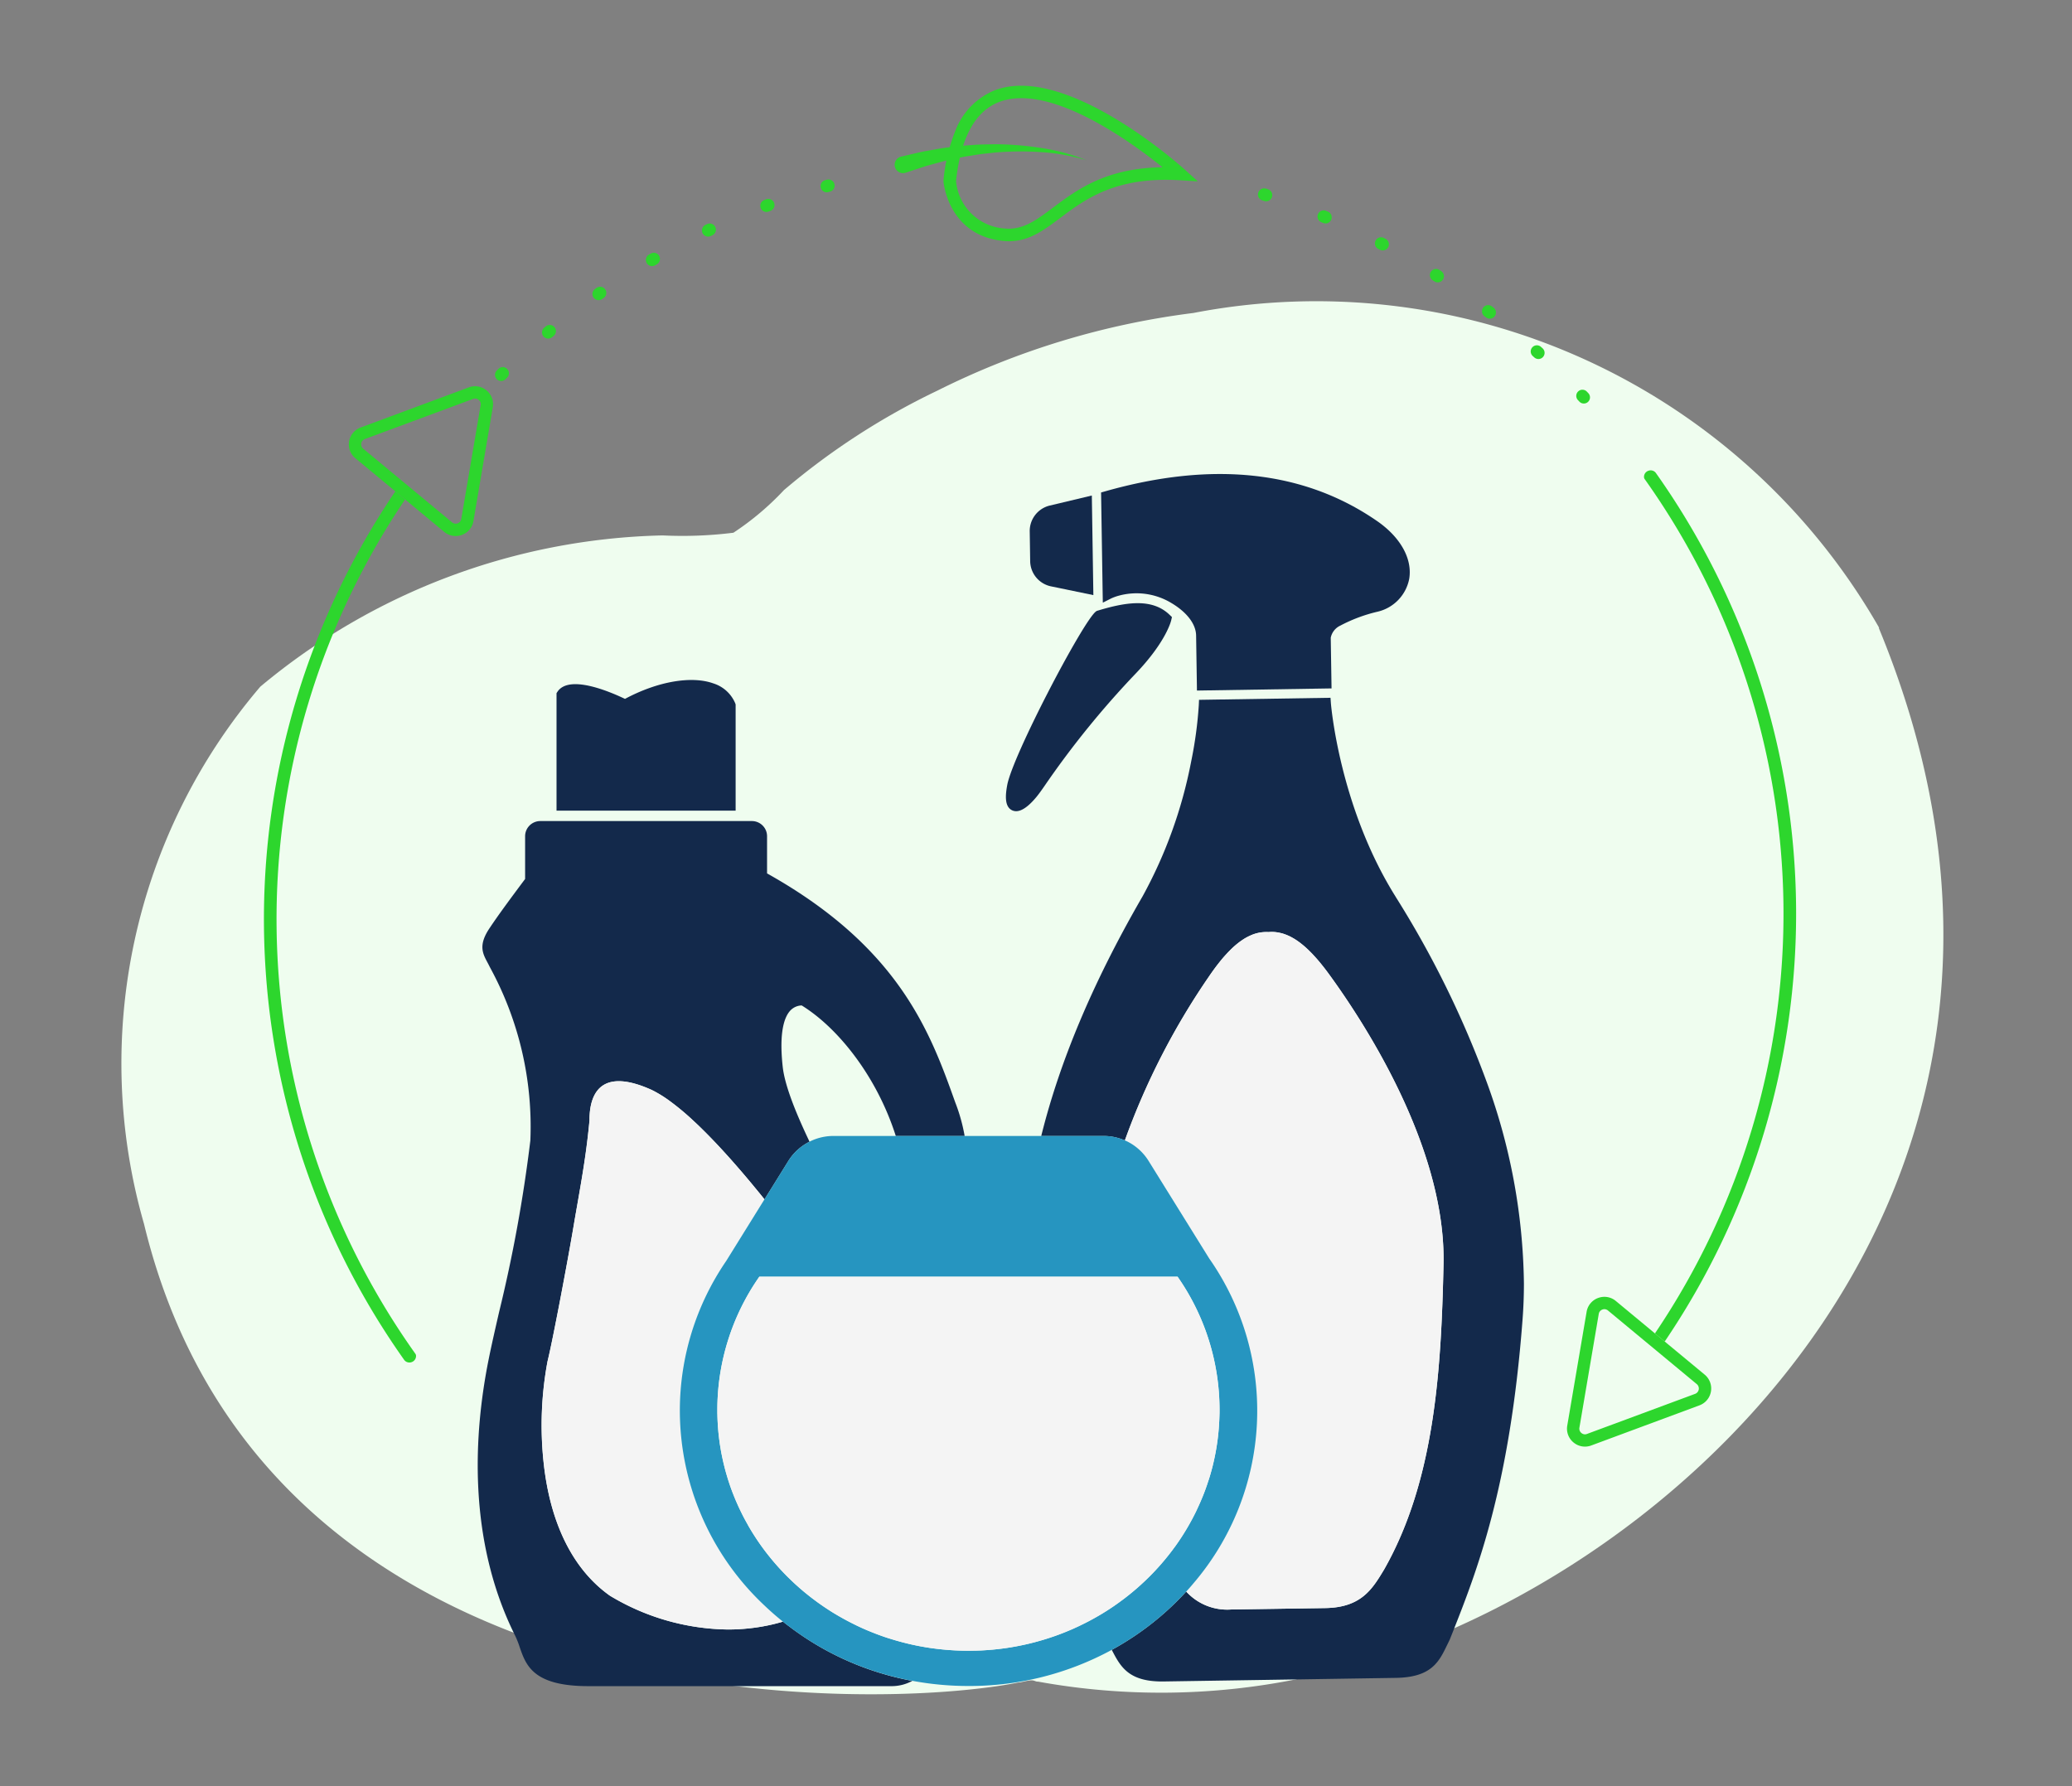
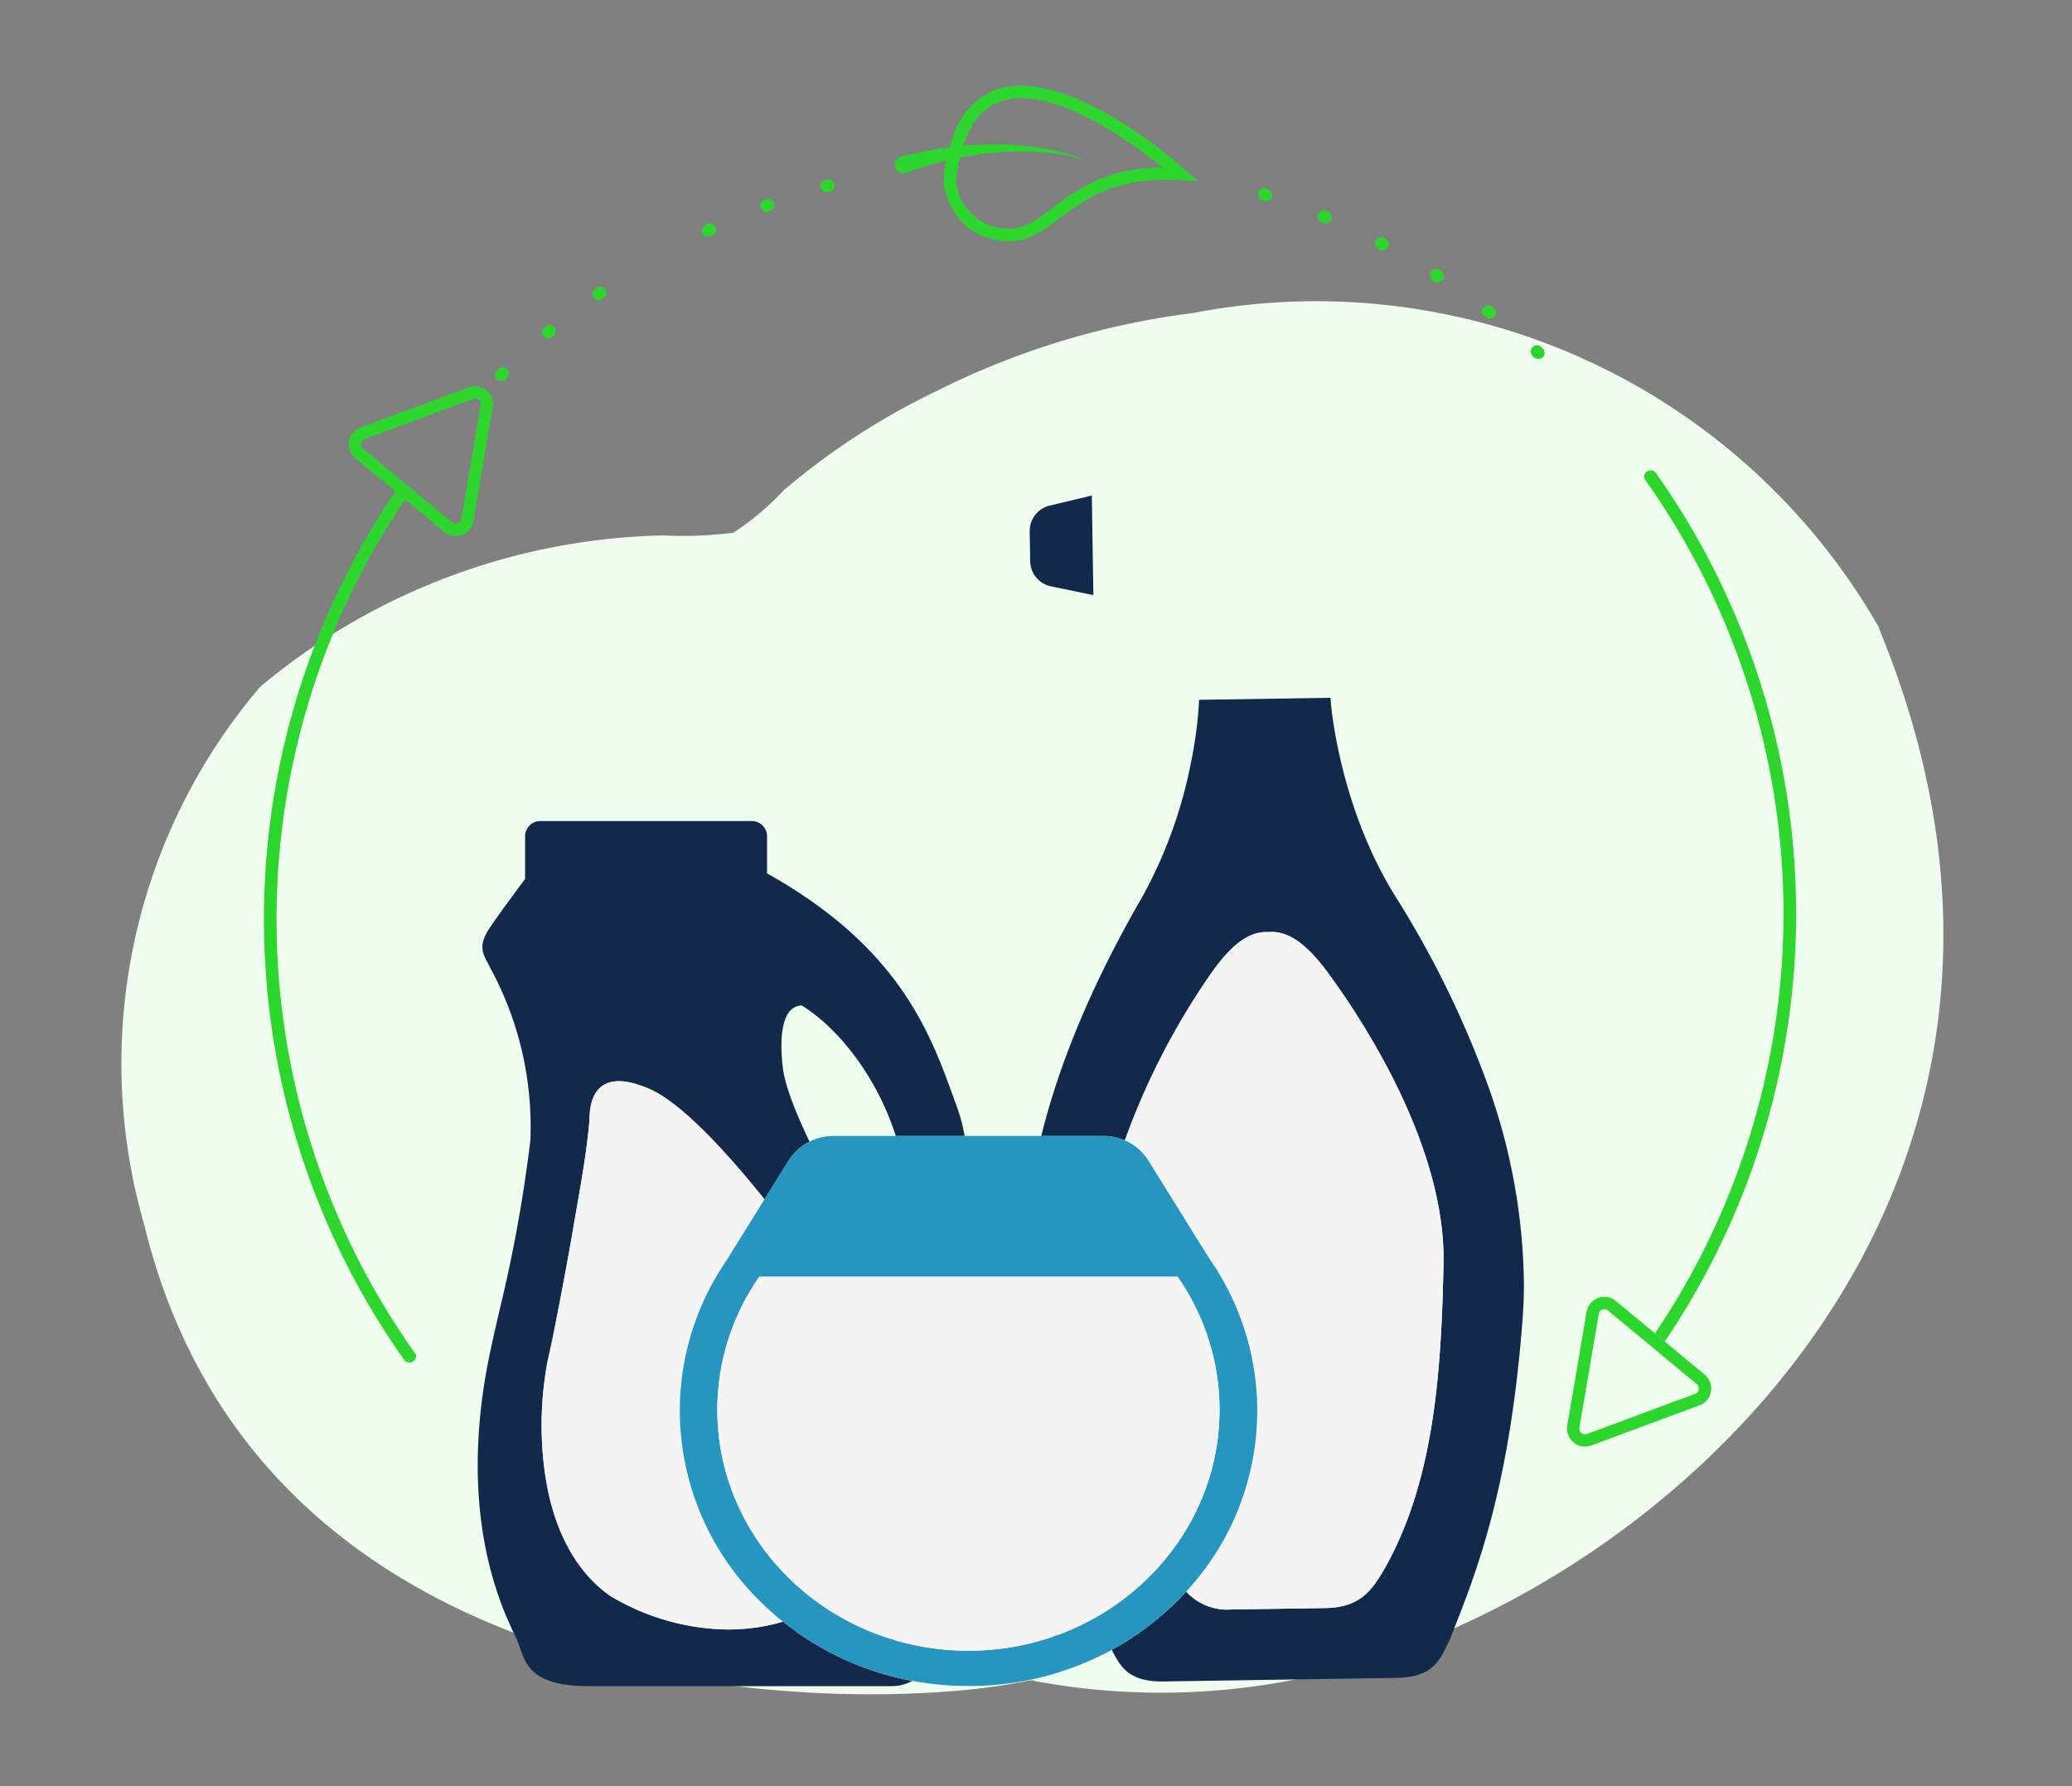
<svg xmlns="http://www.w3.org/2000/svg" width="290" height="250" viewBox="0 0 290 250">
  <rect x="0" y="0" width="290" height="250" fill="#808080" stroke="none" />
  <defs>
    <clipPath id="prefix__clip-path">
      <path id="prefix__Rectangle_7060" fill="#fff" d="M0 0H290V250H0z" data-name="Rectangle 7060" transform="translate(276 614)" />
    </clipPath>
    <style>
            .prefix__cls-4{fill:#13294b}.prefix__cls-5{fill:#f4f4f4}.prefix__cls-8{fill:#2dd62d}
        </style>
  </defs>
  <g id="prefix__Mask_Group_118" clip-path="url(#prefix__clip-path)" data-name="Mask Group 118" transform="translate(-276 -614)">
    <g id="prefix__Group_22167" data-name="Group 22167" transform="translate(-52 -963)">
      <g id="prefix__Group_21998" data-name="Group 21998" transform="translate(-781.713 324.976)">
        <path id="prefix__Path_47439" fill="#effdef" d="M1291.413 1561.847a96.447 96.447 0 0 1-36.418.379c-.391.034-.492-.259-1.211-.154s-1.2.274-1.52.274c-19.693 3.993-105.328 6.472-122.4-64.2a81.259 81.259 0 0 1 16.281-75.177 90.921 90.921 0 0 1 56.316-21.172 57.433 57.433 0 0 0 9.9-.376 39.174 39.174 0 0 0 7.081-5.973 99.014 99.014 0 0 1 21.451-13.907 110.785 110.785 0 0 1 35.837-10.876 90.754 90.754 0 0 1 96 44.076l-.071-.019c33.096 80.002-31.55 137.091-81.246 147.125z" data-name="Path 47439" transform="translate(0 -74.833)" />
        <path id="prefix__Path_47440" d="M1642.63 1644.321q0 2.606-.2 5.16c-1.789 23.448-6.418 35.176-9.8 43.735l-.391.976c-.083.167-.155.319-.23.471l-.126.258c-1.019 2.113-1.981 4.112-5.84 4.525-.436.049-.9.075-1.361.081l-32.634.505a14.276 14.276 0 0 1-1.441-.069c-3.59-.379-4.583-2.288-5.64-4.31l-.026-.046c.431-.233.856-.474 1.278-.726a40.222 40.222 0 0 0 7.207-5.458q1.008-.961 1.936-1.979a7.754 7.754 0 0 0 6.277 2.512l13.194-.2c5.019-.081 6.567-2.647 8.207-5.367 7.1-12.462 8.012-27.94 8.333-42.725q.009-.374.009-.749c0-16.141-11.176-33.212-16.04-39.876-.238-.327-.5-.672-.818-1.079-.178-.224-.353-.445-.531-.655s-.35-.414-.526-.606-.344-.382-.514-.56c-.092-.089-.172-.178-.259-.258a13.035 13.035 0 0 0-1.5-1.312c-.21-.155-.4-.29-.6-.411-.092-.06-.186-.115-.281-.169l-.1-.057c-.1-.057-.2-.112-.307-.164l-.034-.017c-.075-.037-.149-.072-.218-.1a.439.439 0 0 0-.095-.04c-.04-.02-.086-.04-.129-.057l-.264-.1-.146-.052-.049-.014c-.066-.023-.129-.043-.193-.06s-.124-.035-.2-.049-.118-.029-.178-.04l-.175-.034c-.061-.011-.124-.02-.187-.029a2.335 2.335 0 0 0-.238-.029 4.661 4.661 0 0 0-.916 0 5.343 5.343 0 0 0-2.513.465l-.33.155c-.115.055-.218.112-.325.172s-.21.12-.316.189c-.146.092-.293.2-.442.3a11.5 11.5 0 0 0-1.525 1.324c-.121.121-.244.25-.368.382l-.026.029c-.12.132-.244.264-.365.4-.244.273-.491.577-.77.93-.258.327-.525.681-.789 1.048-.175.244-.353.5-.534.764a100.388 100.388 0 0 0-11.81 23 7.364 7.364 0 0 0-2.984-.623h-8.715c2.6-10.484 7.245-21.5 14-33.226l.055-.095.129-.221a64.422 64.422 0 0 0 6.8-18.869 57.081 57.081 0 0 0 1.068-7.874l.035-.764 18.4-.287.055.761c.011.141 1.157 14.288 8.884 26.8l.146.233c.017.031.037.06.052.092a136.986 136.986 0 0 1 12.543 25.4 84.748 84.748 0 0 1 5.391 28.689z" class="prefix__cls-4" data-name="Path 47440" transform="translate(-319.627 -212.656)" />
        <g id="prefix__Group_21922" data-name="Group 21922" transform="translate(1267.162 1382.461)">
          <path id="prefix__Path_47441" d="M1660.43 1722.281q0 .375-.009.75c-.322 14.785-1.232 30.263-8.333 42.725-1.64 2.719-3.188 5.286-8.207 5.367l-13.195.2a7.753 7.753 0 0 1-6.277-2.513q.508-.547.976-1.111a37.152 37.152 0 0 0 2.286-45.432l-8.52-13.711a7.469 7.469 0 0 0-2.024-2.159 7.2 7.2 0 0 0-1.3-.732 100.4 100.4 0 0 1 11.81-23c.181-.267.359-.52.534-.764.264-.368.531-.721.79-1.048.279-.353.526-.658.77-.931.121-.138.244-.27.365-.4l.026-.029c.123-.132.247-.261.368-.382a11.494 11.494 0 0 1 1.525-1.324c.149-.1.3-.207.442-.3.106-.069.21-.129.316-.19s.218-.118.325-.172.224-.106.33-.155a5.347 5.347 0 0 1 2.513-.465 4.659 4.659 0 0 1 .916 0 2.322 2.322 0 0 1 .238.029c.063.009.126.017.187.029l.175.035c.06.011.12.026.178.04s.132.031.2.049.126.037.192.06l.049.014.146.052.264.1c.043.017.089.037.129.058a.443.443 0 0 1 .095.04c.069.029.144.063.218.1l.034.017c.1.052.2.106.307.164l.1.058c.095.055.189.109.281.169.193.121.388.255.6.411a13.019 13.019 0 0 1 1.5 1.312c.086.08.167.169.258.258.169.178.339.365.514.56s.35.393.525.606.353.431.532.655c.319.408.58.752.818 1.08 4.857 6.669 16.033 23.74 16.033 39.88z" class="prefix__cls-5" data-name="Path 47441" transform="translate(-1615.83 -1676.486)" />
        </g>
-         <path id="prefix__Path_47442" d="M1647.33 1467.929a5.864 5.864 0 0 1-4.485 4.626 21.676 21.676 0 0 0-5.166 1.938 2.387 2.387 0 0 0-1.335 1.694l.112 7.093-18.84.3-.009-.807-.106-6.891c-.023-1.617-1.307-3.288-3.515-4.586a9.421 9.421 0 0 0-7.288-1 6.83 6.83 0 0 0-1.088.391l-1.166.591-.023-1.289-.221-14.133.6-.169c14.966-4.244 27.7-2.886 37.846 4.043 3.391 2.278 5.149 5.345 4.684 8.199z" class="prefix__cls-4" data-name="Path 47442" transform="translate(-340.378 -134.902)" />
        <g id="prefix__Group_21923" data-name="Group 21923" transform="translate(1253.835 1321.378)">
          <path id="prefix__Path_47443" d="M1578.326 1477.7l-5.909-1.22a3.655 3.655 0 0 1-2.935-3.541l-.063-4.144a3.659 3.659 0 0 1 2.823-3.632l5.869-1.4z" class="prefix__cls-4" data-name="Path 47443" transform="translate(-1569.419 -1463.76)" />
        </g>
        <g id="prefix__Group_21925" data-name="Group 21925" transform="translate(1250.508 1336.449)">
          <g id="prefix__Group_21924" data-name="Group 21924">
-             <path id="prefix__Path_47444" d="M1581.065 1518.189l-.1.439c-.006.026-.632 2.9-4.9 7.391a125.82 125.82 0 0 0-12.747 15.681c-.548.8-.916 1.3-1.229 1.68-1.091 1.315-2.045 1.981-2.829 1.981a1.34 1.34 0 0 1-.557-.12c-1.1-.514-.948-2.162-.692-3.541.752-4.089 10.378-22.495 12.347-24.235l.161-.126.138-.043c3.756-1.137 7.572-1.852 10.079.58z" class="prefix__cls-4" data-name="Path 47444" transform="translate(-1557.833 -1516.247)" />
-           </g>
+             </g>
        </g>
        <g id="prefix__Group_21929" data-name="Group 21929" transform="translate(1189.547 1403.351)">
          <g id="prefix__Group_21928" data-name="Group 21928">
            <g id="prefix__Group_21927" data-name="Group 21927">
              <g id="prefix__Group_21926" data-name="Group 21926">
                <path id="prefix__Path_47445" fill="none" d="M1379.3 1824.879c-.37.112-.761.218-1.166.319-.241.06-.491.118-.747.172l-.08.017c-.129.029-.264.055-.4.081-.2.04-.411.08-.62.115-.1.017-.21.037-.319.052-.187.031-.379.06-.571.086-.135.017-.273.037-.411.052-.839.1-1.723.172-2.656.2-.244 0-.491.009-.732.009a32.716 32.716 0 0 1-16.485-4.712l-.031-.02c-5.146-3.641-8.35-10.064-9.272-18.578a48.73 48.73 0 0 1 .546-14.243c.709-2.817 2.894-14.427 3.67-19.067.144-.864.3-1.737.457-2.639l.06-.345c.626-3.586 1.278-7.294 1.683-11.667v-.066c0-2.352.657-4.017 1.889-4.818 1.453-.945 3.7-.75 6.693.58.095.043.189.089.287.138.055.026.106.054.161.083a17.005 17.005 0 0 1 2 1.238c.057.04.115.083.172.126a35.311 35.311 0 0 1 3.2 2.653c.095.086.187.172.278.259.218.2.436.41.657.62.135.132.27.261.4.394 1.109 1.088 2.249 2.283 3.4 3.555l.471.523.078.086.517.586c.9 1.022 1.806 2.088 2.708 3.176l.511.62q.483.59.965 1.189l.1.129-5.358 8.629a37.059 37.059 0 0 0-6.487 20.965 37.443 37.443 0 0 0 11.87 27.282q1.237 1.168 2.562 2.221z" data-name="Path 47445" transform="translate(-1345.534 -1749.234)" />
              </g>
            </g>
          </g>
        </g>
        <g id="prefix__Group_21930" data-name="Group 21930" transform="translate(1187.605 1347.201)">
-           <path id="prefix__Path_47446" d="M1363.838 1557.117v14.86h-25.068v-16.442l.132-.2c1.6-2.4 7.09-.126 9.45 1 4.546-2.435 9.278-3.265 12.364-2.168a4.916 4.916 0 0 1 3.061 2.774z" class="prefix__cls-4" data-name="Path 47446" transform="translate(-1338.77 -1553.692)" />
-         </g>
+           </g>
        <g id="prefix__Group_21935" data-name="Group 21935" transform="translate(1176.575 1366.937)">
          <g id="prefix__Group_21934" data-name="Group 21934">
            <g id="prefix__Group_21933" data-name="Group 21933">
              <g id="prefix__Group_21932" data-name="Group 21932">
                <g id="prefix__Group_21931" data-name="Group 21931">
                  <path id="prefix__Path_47447" d="M1357.461 1741.9q1.831.521 3.719.873a5.99 5.99 0 0 1-2.808.738h-42.512c-7.741 0-8.743-2.9-9.628-5.461a13 13 0 0 0-.623-1.579c-6.768-13.539-5.766-28.485-3.733-38.636.4-2 .913-4.241 1.459-6.619a204.638 204.638 0 0 0 4.39-24.08 46.514 46.514 0 0 0-5.579-24.1c-.086-.164-.155-.293-.2-.387-.08-.161-.164-.316-.241-.462-.655-1.232-1.275-2.4.293-4.741 1.3-1.956 3.178-4.482 4.993-6.912v-5.984a2.125 2.125 0 0 1 2.125-2.122h29.614a2.125 2.125 0 0 1 2.125 2.122v5.206c18.6 10.395 22.894 22.4 26.337 32.043a24.572 24.572 0 0 1 1.318 4.712h-9.636c-2.625-8.261-8.014-15.09-13.174-18.277a2.28 2.28 0 0 0-1.634.764c-.767.859-1.565 2.917-1.016 7.862.3 2.647 1.878 6.521 3.75 10.449a7.548 7.548 0 0 0-1.37.885 7.334 7.334 0 0 0-1.608 1.832l-2.449 3.945-.436.7-.439.709-.1-.129q-.482-.6-.965-1.189c-.169-.207-.342-.413-.511-.62-.9-1.088-1.806-2.154-2.708-3.176l-.517-.586-.078-.086-.471-.522c-1.152-1.272-2.291-2.467-3.4-3.555-.135-.132-.27-.261-.4-.393-.221-.21-.439-.419-.658-.62l-.278-.259a35.18 35.18 0 0 0-3.2-2.653c-.057-.043-.115-.086-.172-.126a16.915 16.915 0 0 0-2-1.238c-.054-.029-.106-.058-.161-.083-.1-.049-.192-.095-.287-.138-2.989-1.329-5.24-1.525-6.693-.58-1.232.8-1.886 2.467-1.889 4.818v.066c-.4 4.373-1.057 8.08-1.683 11.667l-.06.344c-.161.9-.313 1.774-.457 2.639-.775 4.64-2.961 16.25-3.67 19.067a48.738 48.738 0 0 0-.546 14.243c.922 8.514 4.126 14.938 9.272 18.578l.032.02a32.717 32.717 0 0 0 16.485 4.712c.241 0 .488-.006.732-.009.933-.023 1.818-.092 2.656-.2.138-.014.276-.034.411-.052.192-.026.385-.054.571-.086.109-.014.215-.034.319-.052.21-.035.416-.075.62-.115.132-.026.267-.052.4-.08l.08-.017c.256-.055.505-.112.747-.172.4-.1.8-.207 1.166-.319.256.21.511.411.77.6s.522.4.787.586a40.629 40.629 0 0 0 12.819 6.235z" class="prefix__cls-4" data-name="Path 47447" transform="translate(-1300.358 -1622.42)" />
                </g>
              </g>
            </g>
          </g>
        </g>
        <g id="prefix__Group_21939" data-name="Group 21939" transform="translate(1185.527 1403.351)">
          <g id="prefix__Group_21938" data-name="Group 21938">
            <g id="prefix__Group_21937" data-name="Group 21937">
              <g id="prefix__Group_21936" data-name="Group 21936">
                <path id="prefix__Path_47448" d="M1365.3 1824.879c-.37.112-.761.218-1.166.319-.241.06-.491.118-.747.172l-.08.017c-.129.029-.264.055-.4.081-.2.04-.411.08-.62.115-.1.017-.21.037-.319.052-.187.031-.379.06-.571.086-.135.017-.273.037-.411.052-.839.1-1.723.172-2.656.2-.244 0-.491.009-.732.009a32.716 32.716 0 0 1-16.485-4.712l-.032-.02c-5.146-3.641-8.35-10.064-9.272-18.578a48.741 48.741 0 0 1 .546-14.243c.709-2.817 2.894-14.427 3.67-19.067.144-.864.3-1.737.456-2.639l.06-.345c.626-3.586 1.278-7.294 1.683-11.667v-.066c0-2.352.658-4.017 1.89-4.818 1.453-.945 3.7-.75 6.693.58.095.043.19.089.287.138.055.026.106.054.161.083a16.984 16.984 0 0 1 2 1.238c.057.04.115.083.172.126a35.293 35.293 0 0 1 3.2 2.653c.095.086.187.172.279.259.218.2.436.41.657.62l.4.394c1.109 1.088 2.248 2.283 3.4 3.555l.471.523.078.086.517.586c.9 1.022 1.806 2.088 2.708 3.176.169.207.342.414.511.62q.482.59.965 1.189l.1.129-5.358 8.629a37.059 37.059 0 0 0-6.487 20.965 37.441 37.441 0 0 0 11.871 27.282q1.236 1.168 2.561 2.221z" class="prefix__cls-5" data-name="Path 47448" transform="translate(-1331.535 -1749.234)" />
              </g>
            </g>
          </g>
        </g>
        <path id="prefix__Path_47449" fill="#2695c0" d="M1473.019 1793.166l-8.52-13.711a7.466 7.466 0 0 0-2.024-2.159 7.209 7.209 0 0 0-1.3-.732 7.366 7.366 0 0 0-2.984-.623h-37.828a7.41 7.41 0 0 0-3.337.8 7.541 7.541 0 0 0-1.369.884 7.342 7.342 0 0 0-1.608 1.832l-2.449 3.945-.436.7-.439.709-5.358 8.629a37.059 37.059 0 0 0-6.487 20.965 37.442 37.442 0 0 0 11.871 27.282q1.232 1.176 2.553 2.228c.255.21.511.411.77.6s.522.4.787.586a40.633 40.633 0 0 0 12.833 6.228q1.831.521 3.719.873a42.807 42.807 0 0 0 7.871.726 41.706 41.706 0 0 0 20.054-5.06q.646-.349 1.278-.726a40.216 40.216 0 0 0 7.208-5.459q1.008-.96 1.935-1.979.508-.547.976-1.111a37.152 37.152 0 0 0 2.286-45.432zm1.367 22.426q-.009.254-.026.508c0 .1-.009.192-.017.29q-.06.973-.181 1.932c-.023.2-.049.391-.08.586-.012.092-.026.184-.04.273-.02.143-.043.284-.069.428-.011.075-.023.149-.037.224-.023.141-.046.278-.075.416-.037.2-.075.4-.118.6-.014.075-.032.149-.046.224-.029.138-.06.276-.092.411-.026.118-.052.235-.08.35-.049.21-.1.413-.155.62s-.118.437-.178.652c-.043.152-.086.3-.132.454-.063.21-.126.422-.2.629s-.135.416-.207.623-.144.413-.218.617q-.366 1-.8 1.967c-.063.144-.126.287-.192.428l-.3.646c-.376.775-.781 1.531-1.215 2.271l-.224.376c-.2.33-.4.658-.615.982-.115.175-.232.35-.35.526s-.247.362-.373.54-.261.365-.4.546c-.063.089-.132.181-.2.27q-.482.638-.994 1.255-.435.526-.893 1.034c-.144.158-.287.316-.433.474-.129.141-.264.278-.4.419l-.362.37a.389.389 0 0 1-.046.046c-.138.138-.276.273-.414.408-.118.115-.238.23-.359.342-.3.281-.6.557-.91.83q-.237.207-.482.414a.349.349 0 0 1-.052.043c-.069.06-.141.118-.213.178-.052.046-.106.089-.158.129-.129.109-.261.215-.393.319-.316.253-.635.5-.959.735-.146.109-.293.215-.439.322-.187.135-.376.267-.566.4-.135.095-.273.187-.411.276-.08.057-.161.112-.244.164l-.172.112c-.109.072-.218.144-.33.212a.5.5 0 0 1-.066.04c-.167.106-.336.21-.505.313l-.146.086c-.184.112-.368.218-.554.324-.732.422-1.485.818-2.251 1.186-.2.1-.391.19-.589.279a1 1 0 0 1-.112.052c-.2.095-.4.187-.606.273-.52.224-1.045.439-1.576.64s-1.068.391-1.614.566c-.247.08-.5.161-.747.236-.27.08-.543.158-.816.233-.135.037-.27.075-.4.109q-.716.19-1.445.35c-.258.057-.517.109-.775.161-.284.057-.572.109-.859.158-.258.046-.517.086-.775.126-.611.092-1.229.167-1.852.227-.164.017-.327.031-.494.043-.342.032-.686.054-1.034.075-.126.009-.253.014-.379.02h-.08c-.2.009-.4.015-.606.02h-.186c-.267.009-.537.012-.807.012q-.909 0-1.806-.043c-.574-.029-1.146-.069-1.714-.126a.487.487 0 0 1-.066-.006q-.435-.043-.87-.095c-.075-.009-.15-.017-.224-.029-.215-.026-.428-.055-.64-.086l-.124-.017c-.23-.037-.459-.072-.689-.112-.043-.006-.086-.015-.129-.023-.273-.046-.543-.095-.813-.149q-.9-.177-1.777-.4c-.215-.052-.428-.109-.64-.167-.06-.017-.123-.031-.184-.052q-.28-.073-.551-.155c-.057-.014-.112-.032-.167-.049l-.132-.04-.089-.026c-.216-.066-.431-.132-.646-.2s-.462-.152-.695-.232c-.069-.026-.141-.049-.209-.075-.454-.161-.9-.33-1.353-.514l-.278-.112c-.175-.069-.348-.144-.523-.218-.21-.089-.416-.181-.623-.276l-.433-.2c-.207-.095-.411-.2-.615-.3-.273-.135-.546-.273-.815-.413q-.28-.147-.56-.3c-.146-.08-.29-.161-.436-.244-.33-.184-.655-.376-.979-.571l-.31-.19c-.029-.017-.057-.037-.086-.055-.124-.08-.25-.158-.373-.238s-.25-.164-.373-.247c-.235-.152-.471-.313-.7-.477a.069.069 0 0 1-.026-.017.072.072 0 0 1-.026-.017c-.264-.184-.528-.373-.787-.569l-.344-.258c-.135-.1-.273-.207-.408-.316-.118-.089-.235-.181-.35-.279-.287-.227-.572-.462-.85-.706-.126-.106-.253-.215-.376-.327s-.25-.218-.373-.333l-.258-.238c-.2-.19-.4-.379-.6-.575-.1-.095-.2-.192-.3-.29s-.2-.2-.293-.3c-.132-.132-.259-.264-.385-.4-.189-.2-.376-.4-.563-.606q-.827-.918-1.588-1.892-.254-.323-.5-.655c-.164-.221-.324-.442-.482-.666s-.313-.451-.465-.678-.3-.459-.448-.689q-.332-.521-.643-1.057c-.069-.118-.138-.235-.2-.356s-.135-.239-.2-.359l-.129-.236c-.158-.29-.31-.583-.459-.878l-.155-.319q-.142-.285-.276-.577c-.086-.181-.167-.362-.247-.543-.095-.215-.189-.431-.278-.646-.06-.144-.121-.29-.178-.437s-.129-.319-.189-.482c-.052-.126-.1-.253-.144-.379-.144-.393-.284-.792-.413-1.2-.066-.2-.129-.4-.19-.606-.046-.149-.089-.3-.132-.448-.014-.043-.026-.086-.037-.129-.029-.095-.054-.189-.081-.284q-.215-.8-.393-1.611c-.046-.207-.092-.419-.132-.629q-.086-.422-.155-.853c-.031-.175-.06-.348-.086-.523-.014-.089-.029-.181-.04-.273-.017-.118-.034-.238-.049-.356-.02-.141-.037-.282-.055-.422-.023-.2-.046-.4-.066-.595q-.12-1.21-.152-2.452c0-.1-.006-.207-.009-.313v-.505a32.532 32.532 0 0 1 5.737-18.432l.138-.2h58.541l.138.2a32.517 32.517 0 0 1 5.737 18.426c0 .23 0 .46-.009.686-.012.229-.018.432-.027.636z" data-name="Path 47449" transform="translate(-194.015 -364.921)" />
        <path id="prefix__Path_47450" d="M1487.421 1863.25c0 .23 0 .459-.009.686 0 .207-.009.411-.017.614-.006.169-.015.339-.026.508 0 .1-.009.192-.017.29q-.06.973-.181 1.932c-.026.2-.052.39-.08.586-.011.092-.026.184-.04.273-.02.144-.043.284-.069.428-.012.075-.023.149-.037.224-.023.141-.049.278-.075.416-.037.2-.075.4-.118.6-.014.075-.032.15-.046.224-.029.138-.06.276-.092.411-.026.118-.051.235-.08.35-.049.21-.1.413-.155.62s-.118.437-.178.652c-.043.152-.086.3-.132.454-.063.21-.126.422-.2.629s-.135.416-.207.623-.144.414-.218.617q-.366 1-.8 1.967c-.063.143-.126.287-.193.428l-.3.646q-.564 1.163-1.215 2.271l-.224.376c-.2.33-.4.657-.614.982-.115.175-.233.35-.351.526s-.247.362-.373.54-.261.365-.4.546c-.063.089-.132.181-.2.27q-.482.637-.994 1.255-.435.526-.893 1.034c-.143.158-.287.316-.433.474-.129.141-.264.279-.4.419l-.362.37a.334.334 0 0 1-.046.046c-.138.138-.276.273-.414.408-.118.115-.238.23-.359.342-.3.281-.6.557-.91.83q-.237.207-.483.413a.327.327 0 0 1-.052.043c-.069.06-.141.118-.212.178-.052.046-.106.089-.158.129-.129.109-.261.215-.394.319-.316.253-.635.5-.959.735-.146.109-.293.215-.439.321-.187.135-.376.267-.566.4-.135.095-.273.187-.411.276-.08.057-.161.112-.244.164l-.172.112c-.109.072-.218.144-.33.213a.49.49 0 0 1-.066.04c-.167.106-.336.209-.505.313l-.146.086c-.184.112-.368.218-.554.324q-1.1.633-2.251 1.186c-.2.1-.391.19-.589.279a.984.984 0 0 1-.112.051c-.2.095-.4.184-.606.273-.52.224-1.045.44-1.577.641s-1.068.391-1.614.566c-.247.08-.5.161-.746.235-.27.08-.543.158-.816.233l-.4.109q-.715.19-1.444.35c-.258.058-.517.109-.775.161-.284.057-.571.109-.859.158-.259.046-.517.086-.775.126q-.917.138-1.852.227c-.164.017-.327.032-.494.043-.342.032-.686.055-1.034.075-.126.008-.253.014-.379.02h-.081c-.2.009-.4.015-.606.02h-.187c-.267.009-.537.012-.807.012-.606 0-1.209-.015-1.806-.043-.574-.029-1.146-.069-1.714-.126a.461.461 0 0 1-.066-.006q-.435-.043-.87-.095c-.074-.009-.149-.017-.224-.029-.215-.026-.428-.054-.64-.086l-.123-.017c-.23-.037-.459-.072-.689-.112-.043-.006-.086-.014-.129-.023-.273-.046-.543-.095-.812-.149q-.9-.177-1.777-.4c-.215-.052-.428-.109-.64-.167-.06-.017-.124-.032-.184-.052q-.28-.073-.551-.155c-.058-.014-.112-.031-.167-.049s-.089-.026-.132-.04l-.089-.026c-.215-.066-.431-.132-.646-.2s-.462-.152-.695-.233c-.069-.026-.141-.049-.21-.075-.454-.161-.9-.33-1.352-.514l-.279-.112c-.175-.069-.347-.143-.523-.218-.209-.089-.416-.181-.623-.276l-.434-.2c-.207-.095-.411-.2-.615-.3-.273-.135-.546-.273-.815-.414q-.28-.146-.56-.3c-.146-.08-.29-.161-.436-.244-.33-.184-.655-.376-.979-.571l-.31-.189c-.029-.017-.057-.037-.086-.055-.124-.08-.25-.158-.373-.238s-.25-.164-.373-.247c-.236-.152-.471-.313-.7-.477a.072.072 0 0 1-.026-.017.07.07 0 0 1-.026-.017c-.264-.184-.528-.373-.787-.569l-.345-.259c-.135-.1-.273-.206-.408-.316-.118-.092-.235-.184-.35-.278-.287-.227-.572-.462-.85-.707-.126-.106-.253-.215-.376-.327s-.25-.219-.373-.333c-.086-.077-.172-.158-.258-.238-.2-.189-.4-.379-.6-.574-.1-.095-.2-.192-.3-.29s-.2-.2-.293-.3c-.129-.132-.259-.267-.385-.4-.19-.2-.376-.4-.563-.606-.551-.612-1.083-1.243-1.588-1.892q-.254-.323-.5-.655c-.164-.221-.325-.442-.482-.666s-.313-.451-.465-.678-.3-.459-.448-.689c-.221-.348-.436-.7-.643-1.057-.069-.118-.138-.236-.2-.356s-.135-.239-.2-.359l-.129-.235c-.158-.29-.31-.583-.459-.879l-.155-.319q-.142-.285-.276-.577c-.086-.181-.167-.362-.247-.543-.095-.215-.19-.431-.279-.646-.06-.144-.12-.29-.178-.437s-.129-.321-.19-.482c-.049-.123-.095-.253-.144-.379-.144-.394-.284-.793-.413-1.2-.066-.2-.129-.4-.189-.606-.046-.149-.089-.3-.132-.448-.014-.043-.026-.086-.037-.129-.029-.095-.054-.19-.08-.284q-.215-.8-.393-1.611c-.046-.21-.089-.419-.132-.629q-.086-.422-.155-.853c-.031-.175-.06-.347-.086-.523-.015-.089-.029-.181-.04-.273-.017-.118-.034-.238-.049-.356-.02-.141-.037-.281-.054-.422-.023-.2-.046-.4-.066-.594q-.12-1.211-.152-2.452c0-.1-.005-.207-.009-.313v-.505a32.535 32.535 0 0 1 5.737-18.432l.138-.2h58.541l.138.2a32.515 32.515 0 0 1 5.731 18.45z" class="prefix__cls-5" data-name="Path 47450" transform="translate(-207.024 -413.88)" />
        <g id="prefix__Group_21945" data-name="Group 21945" transform="translate(1146.695 1320.792)">
          <g id="prefix__Group_21944" data-name="Group 21944">
            <g id="prefix__Group_21943" data-name="Group 21943">
              <g id="prefix__Group_21942" data-name="Group 21942">
                <g id="prefix__Group_21941" data-name="Group 21941">
                  <g id="prefix__Group_21940" data-name="Group 21940">
                    <path id="prefix__Path_47451" d="M1217.549 1582.733a.906.906 0 0 1-.646.879.916.916 0 0 1-.29.046.9.9 0 0 1-.741-.388 106.713 106.713 0 0 1-1.22-121.55l.112.095.109.092.925.764.112.095.109.089a104.913 104.913 0 0 0 1.43 119.571.524.524 0 0 1 .1.307z" class="prefix__cls-8" data-name="Path 47451" transform="translate(-1196.3 -1461.72)" />
                  </g>
                </g>
              </g>
            </g>
          </g>
        </g>
        <g id="prefix__Path_47124" data-name="Path 47124" transform="translate(1234.933 1272.212)">
          <g id="prefix__Group_21947" data-name="Group 21947">
            <g id="prefix__Group_21946" data-name="Group 21946">
              <path id="prefix__Path_47452" d="M1530.436 1294.781a27.9 27.9 0 0 0-6.293-1.713 43.531 43.531 0 0 0-6.549-.53c-1.1.03-2.2.02-3.3.124-.548.045-1.1.067-1.649.131l-1.641.2c-.551.06-1.094.146-1.636.25l-1.632.29c-1.083.22-2.154.492-3.235.738a1.171 1.171 0 1 0 .52 2.284 1 1 0 0 0 .1-.027l.072-.023c1-.325 2.014-.68 3.034-.985l1.541-.419c.513-.147 1.029-.279 1.551-.388l1.564-.339c.523-.109 1.051-.178 1.58-.268 1.052-.2 2.117-.28 3.182-.407a42.635 42.635 0 0 1 6.432-.057 27.641 27.641 0 0 1 6.359 1.139z" class="prefix__cls-8" data-name="Path 47452" transform="translate(-1503.592 -1292.538)" />
            </g>
          </g>
        </g>
        <g id="prefix__Path_47125" data-name="Path 47125" transform="translate(1241.763 1264.024)">
          <g id="prefix__Group_21949" data-name="Group 21949">
            <g id="prefix__Group_21948" data-name="Group 21948">
              <path id="prefix__Path_47453" d="M1529 1270.439a23.882 23.882 0 0 0-1.62 6.831v.153c0 .076.635 7.571 8.387 8.326 3.233.316 5.43-1.333 7.975-3.24 3.451-2.588 7.744-5.807 16.726-5.256l2.505.153-1.864-1.68c-.677-.606-16.661-14.862-26.58-11.056a9.934 9.934 0 0 0-5.529 5.769zm.134 6.928c.65-6.057 2.677-9.779 6.021-11.063 7.07-2.712 18.414 5.532 22.883 9.132-7.926.1-12.008 3.163-15.35 5.668-2.344 1.757-4.2 3.148-6.753 2.9a7.31 7.31 0 0 1-6.8-6.635z" class="prefix__cls-8" data-name="Path 47453" transform="translate(-1527.377 -1264.024)" />
            </g>
          </g>
        </g>
        <g id="prefix__Group_21952" data-name="Group 21952" transform="translate(1294.114 1281.467)">
          <g id="prefix__Group_21951" data-name="Group 21951">
            <g id="prefix__Group_21950" data-name="Group 21950">
              <path id="prefix__Path_47454" d="M1710.22 1326.426l.264.11a.848.848 0 0 0 .333.068.862.862 0 0 0 .335-1.656l-.266-.111a.861.861 0 1 0-.666 1.589z" class="prefix__cls-8" data-name="Path 47454" transform="translate(-1709.691 -1324.769)" />
            </g>
          </g>
        </g>
        <g id="prefix__Group_21955" data-name="Group 21955" transform="translate(1285.785 1278.386)">
          <g id="prefix__Group_21954" data-name="Group 21954">
            <g id="prefix__Group_21953" data-name="Group 21953">
              <path id="prefix__Path_47455" d="M1681.283 1315.723l.271.088a.861.861 0 0 0 .535-1.638l-.277-.089a.861.861 0 1 0-.529 1.64z" class="prefix__cls-8" data-name="Path 47455" transform="translate(-1680.686 -1314.042)" />
            </g>
          </g>
        </g>
        <g id="prefix__Group_21958" data-name="Group 21958" transform="translate(1302.152 1285.237)">
          <g id="prefix__Group_21957" data-name="Group 21957">
            <g id="prefix__Group_21956" data-name="Group 21956">
              <path id="prefix__Path_47456" d="M1738.146 1339.525l.253.132a.862.862 0 0 0 .8-1.526l-.256-.134a.861.861 0 0 0-.8 1.527z" class="prefix__cls-8" data-name="Path 47456" transform="translate(-1737.683 -1337.9)" />
            </g>
          </g>
        </g>
        <g id="prefix__Group_21961" data-name="Group 21961" transform="translate(1323.981 1300.375)">
          <g id="prefix__Group_21960" data-name="Group 21960">
            <g id="prefix__Group_21959" data-name="Group 21959">
              <path id="prefix__Path_47457" d="M1814.2 1392.311a.862.862 0 0 0 1.155-1.279l-.215-.193a.862.862 0 1 0-1.151 1.282z" class="prefix__cls-8" data-name="Path 47457" transform="translate(-1813.706 -1390.618)" />
            </g>
          </g>
        </g>
        <g id="prefix__Group_21964" data-name="Group 21964" transform="translate(1330.332 1306.572)">
          <g id="prefix__Group_21963" data-name="Group 21963">
            <g id="prefix__Group_21962" data-name="Group 21962">
-               <path id="prefix__Path_47458" d="M1836.251 1413.859a.861.861 0 0 0 1.257-1.179l-.2-.21a.861.861 0 0 0-1.253 1.182z" class="prefix__cls-8" data-name="Path 47458" transform="translate(-1835.822 -1412.199)" />
-             </g>
+               </g>
          </g>
        </g>
        <g id="prefix__Group_21967" data-name="Group 21967" transform="translate(1317.136 1294.727)">
          <g id="prefix__Group_21966" data-name="Group 21966">
            <g id="prefix__Group_21965" data-name="Group 21965">
              <path id="prefix__Path_47459" d="M1790.209 1372.5l.225.172a.861.861 0 0 0 1.046-1.37l-.231-.175a.861.861 0 1 0-1.04 1.373z" class="prefix__cls-8" data-name="Path 47459" transform="translate(-1789.868 -1370.949)" />
            </g>
          </g>
        </g>
        <g id="prefix__Group_21970" data-name="Group 21970" transform="translate(1309.843 1289.669)">
          <g id="prefix__Group_21969" data-name="Group 21969">
            <g id="prefix__Group_21968" data-name="Group 21968">
              <path id="prefix__Path_47460" d="M1764.87 1354.922l.24.152a.861.861 0 1 0 .926-1.453l-.244-.155a.861.861 0 1 0-.922 1.455z" class="prefix__cls-8" data-name="Path 47460" transform="translate(-1764.47 -1353.333)" />
            </g>
          </g>
        </g>
        <g id="prefix__Group_21973" data-name="Group 21973" transform="translate(1178.995 1303.437)">
          <g id="prefix__Group_21972" data-name="Group 21972">
            <g id="prefix__Group_21971" data-name="Group 21971">
              <path id="prefix__Path_47461" d="M1309.648 1403.2a.858.858 0 0 0 .6-.247l.2-.2a.861.861 0 1 0-1.2-1.233l-.206.2a.862.862 0 0 0 .6 1.476z" class="prefix__cls-8" data-name="Path 47461" transform="translate(-1308.787 -1401.281)" />
            </g>
          </g>
        </g>
        <g id="prefix__Group_21976" data-name="Group 21976" transform="translate(1192.634 1292.149)">
          <g id="prefix__Group_21975" data-name="Group 21975">
            <g id="prefix__Group_21974" data-name="Group 21974">
              <path id="prefix__Path_47462" d="M1357.146 1363.856a.858.858 0 0 0 .492-.155l.233-.163a.862.862 0 0 0-.984-1.415l-.236.165a.861.861 0 0 0 .494 1.568z" class="prefix__cls-8" data-name="Path 47462" transform="translate(-1356.284 -1361.97)" />
            </g>
          </g>
        </g>
        <g id="prefix__Group_21979" data-name="Group 21979" transform="translate(1200.111 1287.4)">
          <g id="prefix__Group_21978" data-name="Group 21978">
            <g id="prefix__Group_21977" data-name="Group 21977">
-               <path id="prefix__Path_47463" d="M1383.187 1347.3a.859.859 0 0 0 .432-.116l.245-.141a.861.861 0 0 0-.859-1.493l-.25.145a.861.861 0 0 0 .433 1.606z" class="prefix__cls-8" data-name="Path 47463" transform="translate(-1382.325 -1345.431)" />
-             </g>
+               </g>
          </g>
        </g>
        <g id="prefix__Group_21982" data-name="Group 21982" transform="translate(1185.579 1297.508)">
          <g id="prefix__Group_21981" data-name="Group 21981">
            <g id="prefix__Group_21980" data-name="Group 21980">
              <path id="prefix__Path_47464" d="M1332.577 1382.537a.858.858 0 0 0 .549-.2l.219-.181a.862.862 0 1 0-1.1-1.328l-.221.184a.861.861 0 0 0 .551 1.525z" class="prefix__cls-8" data-name="Path 47464" transform="translate(-1331.715 -1380.632)" />
            </g>
          </g>
        </g>
        <g id="prefix__Group_21985" data-name="Group 21985" transform="translate(1207.96 1283.295)">
          <g id="prefix__Group_21984" data-name="Group 21984">
            <g id="prefix__Group_21983" data-name="Group 21983">
              <path id="prefix__Path_47465" d="M1410.521 1332.982a.86.86 0 0 0 .368-.083l.257-.121a.862.862 0 0 0-.735-1.558l-.259.122a.862.862 0 0 0 .369 1.641z" class="prefix__cls-8" data-name="Path 47465" transform="translate(-1409.659 -1331.137)" />
            </g>
          </g>
        </g>
        <g id="prefix__Group_21988" data-name="Group 21988" transform="translate(1216.125 1279.866)">
          <g id="prefix__Group_21987" data-name="Group 21987">
            <g id="prefix__Group_21986" data-name="Group 21986">
              <path id="prefix__Path_47466" d="M1438.956 1321.018a.86.86 0 0 0 .3-.055l.267-.1a.861.861 0 1 0-.6-1.615l-.27.1a.862.862 0 0 0 .3 1.669z" class="prefix__cls-8" data-name="Path 47466" transform="translate(-1438.094 -1319.195)" />
            </g>
          </g>
        </g>
        <g id="prefix__Group_21991" data-name="Group 21991" transform="translate(1224.559 1277.136)">
          <g id="prefix__Group_21990" data-name="Group 21990">
            <g id="prefix__Group_21989" data-name="Group 21989">
              <path id="prefix__Path_47467" d="M1468.326 1311.487a.858.858 0 0 0 .233-.032l.272-.075a.862.862 0 0 0-.458-1.661l-.28.078a.862.862 0 0 0 .233 1.691z" class="prefix__cls-8" data-name="Path 47467" transform="translate(-1467.465 -1309.687)" />
            </g>
          </g>
        </g>
        <path id="prefix__Path_47468" d="M1256.819 1411.085a2.493 2.493 0 0 0-2.481-.422l-15.141 5.617a2.514 2.514 0 0 0-.732 4.3l5.594 4.635.112.095.109.092.925.764.112.095.109.089 5.473 4.537a2.49 2.49 0 0 0 1.6.583 2.568 2.568 0 0 0 .882-.161 2.491 2.491 0 0 0 1.608-1.938l2.708-15.92a2.491 2.491 0 0 0-.878-2.366zm-.824 2.07l-2.708 15.922a.77.77 0 0 1-.505.609.78.78 0 0 1-.784-.132l-5.588-4.632-.224-.184-.925-.767-.109-.092-.112-.092-5.476-4.54a.794.794 0 0 1 .23-1.355l15.144-5.614a.75.75 0 0 1 .281-.055.786.786 0 0 1 .5.187.778.778 0 0 1 .281.745z" class="prefix__cls-8" data-name="Path 47468" transform="translate(-79.012 -104.418)" />
        <g id="prefix__Group_21997" data-name="Group 21997" transform="translate(1339.81 1317.858)">
          <g id="prefix__Group_21996" data-name="Group 21996">
            <g id="prefix__Group_21995" data-name="Group 21995">
              <g id="prefix__Group_21994" data-name="Group 21994">
                <g id="prefix__Group_21993" data-name="Group 21993">
                  <g id="prefix__Group_21992" data-name="Group 21992">
                    <path id="prefix__Path_47469" d="M1868.828 1452.428a.905.905 0 0 1 .646-.879.917.917 0 0 1 .29-.046.9.9 0 0 1 .74.387 106.714 106.714 0 0 1 1.22 121.55l-.112-.095-.109-.092-.925-.764-.112-.095-.109-.089a104.914 104.914 0 0 0-1.43-119.571.526.526 0 0 1-.099-.306z" class="prefix__cls-8" data-name="Path 47469" transform="translate(-1868.828 -1451.503)" />
                  </g>
                </g>
              </g>
            </g>
          </g>
        </g>
        <path id="prefix__Path_47470" d="M1832.213 1874.752a2.494 2.494 0 0 0 2.481.422l15.141-5.616a2.515 2.515 0 0 0 .733-4.3l-5.594-4.635-.112-.095-.109-.092-.925-.764-.112-.095-.109-.089-5.473-4.537a2.49 2.49 0 0 0-1.6-.583 2.566 2.566 0 0 0-.881.161 2.489 2.489 0 0 0-1.608 1.938l-2.708 15.919a2.492 2.492 0 0 0 .876 2.366zm.824-2.07l2.708-15.922a.771.771 0 0 1 .506-.609.778.778 0 0 1 .784.132l5.588 4.632.224.184.925.767.109.092.112.092 5.476 4.54a.8.8 0 0 1-.23 1.356l-15.144 5.614a.75.75 0 0 1-.281.054.785.785 0 0 1-.5-.187.777.777 0 0 1-.278-.745z" class="prefix__cls-8" data-name="Path 47470" transform="translate(-502.267 -420.832)" />
      </g>
    </g>
  </g>
</svg>